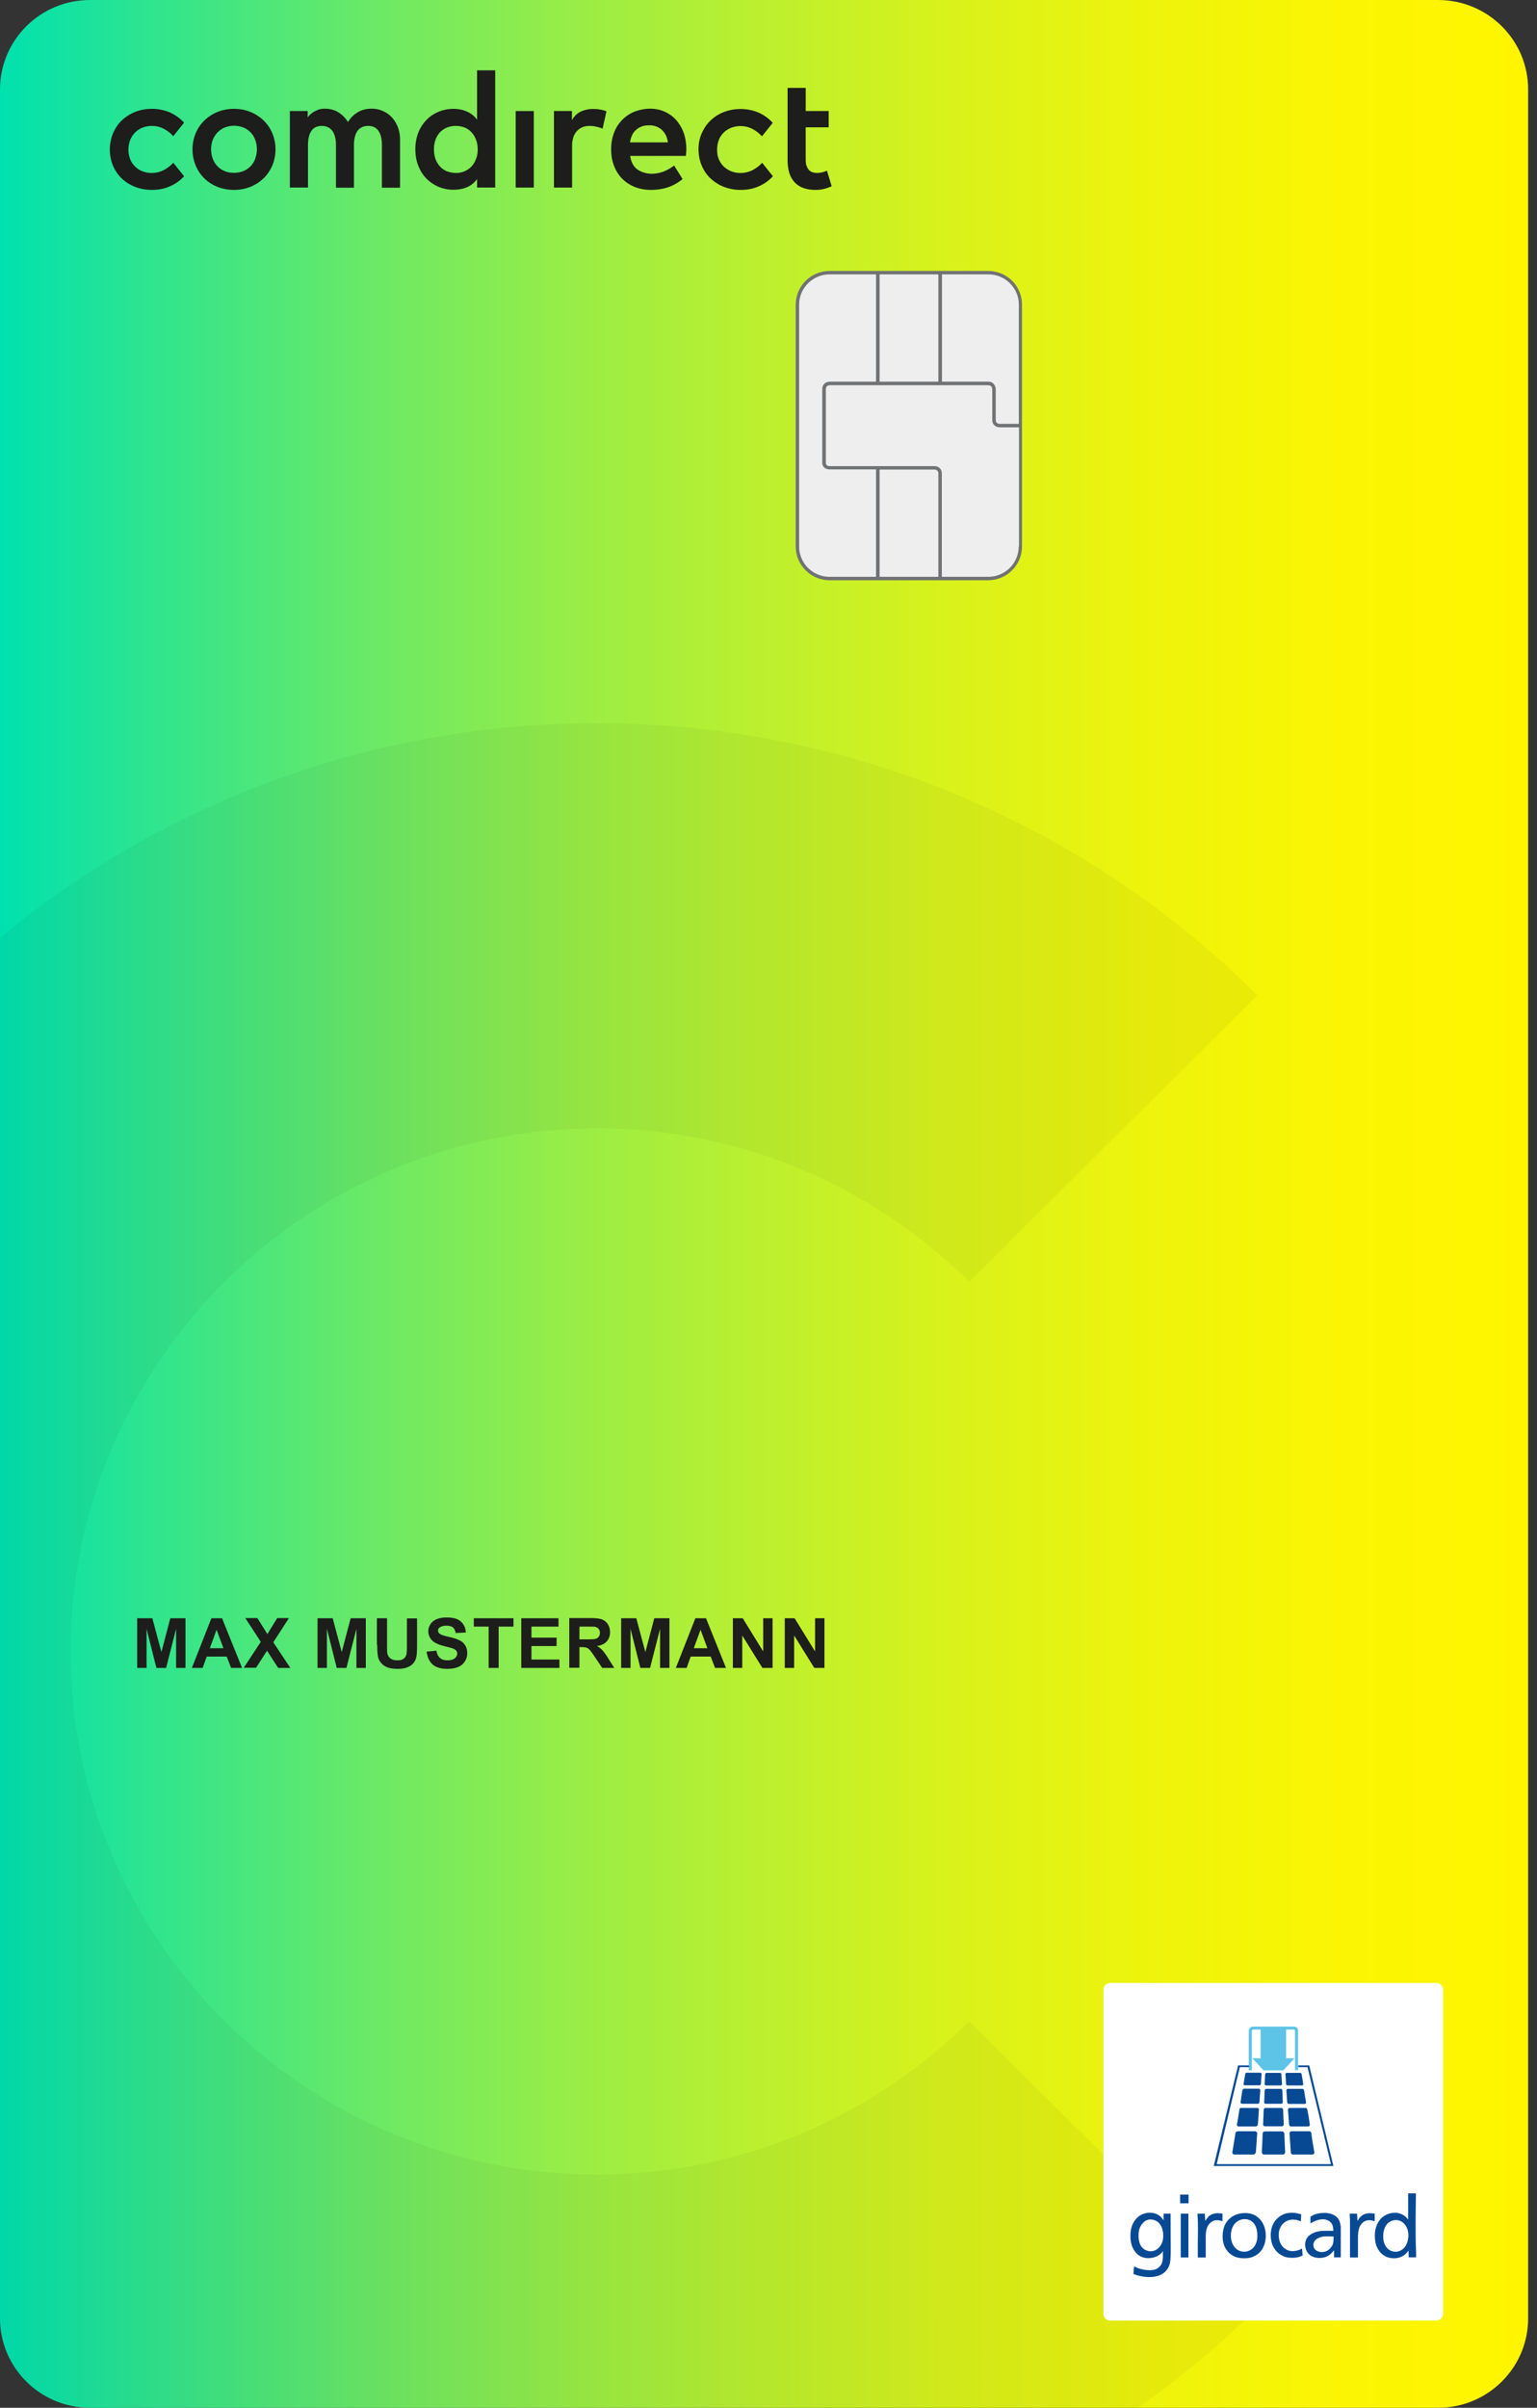
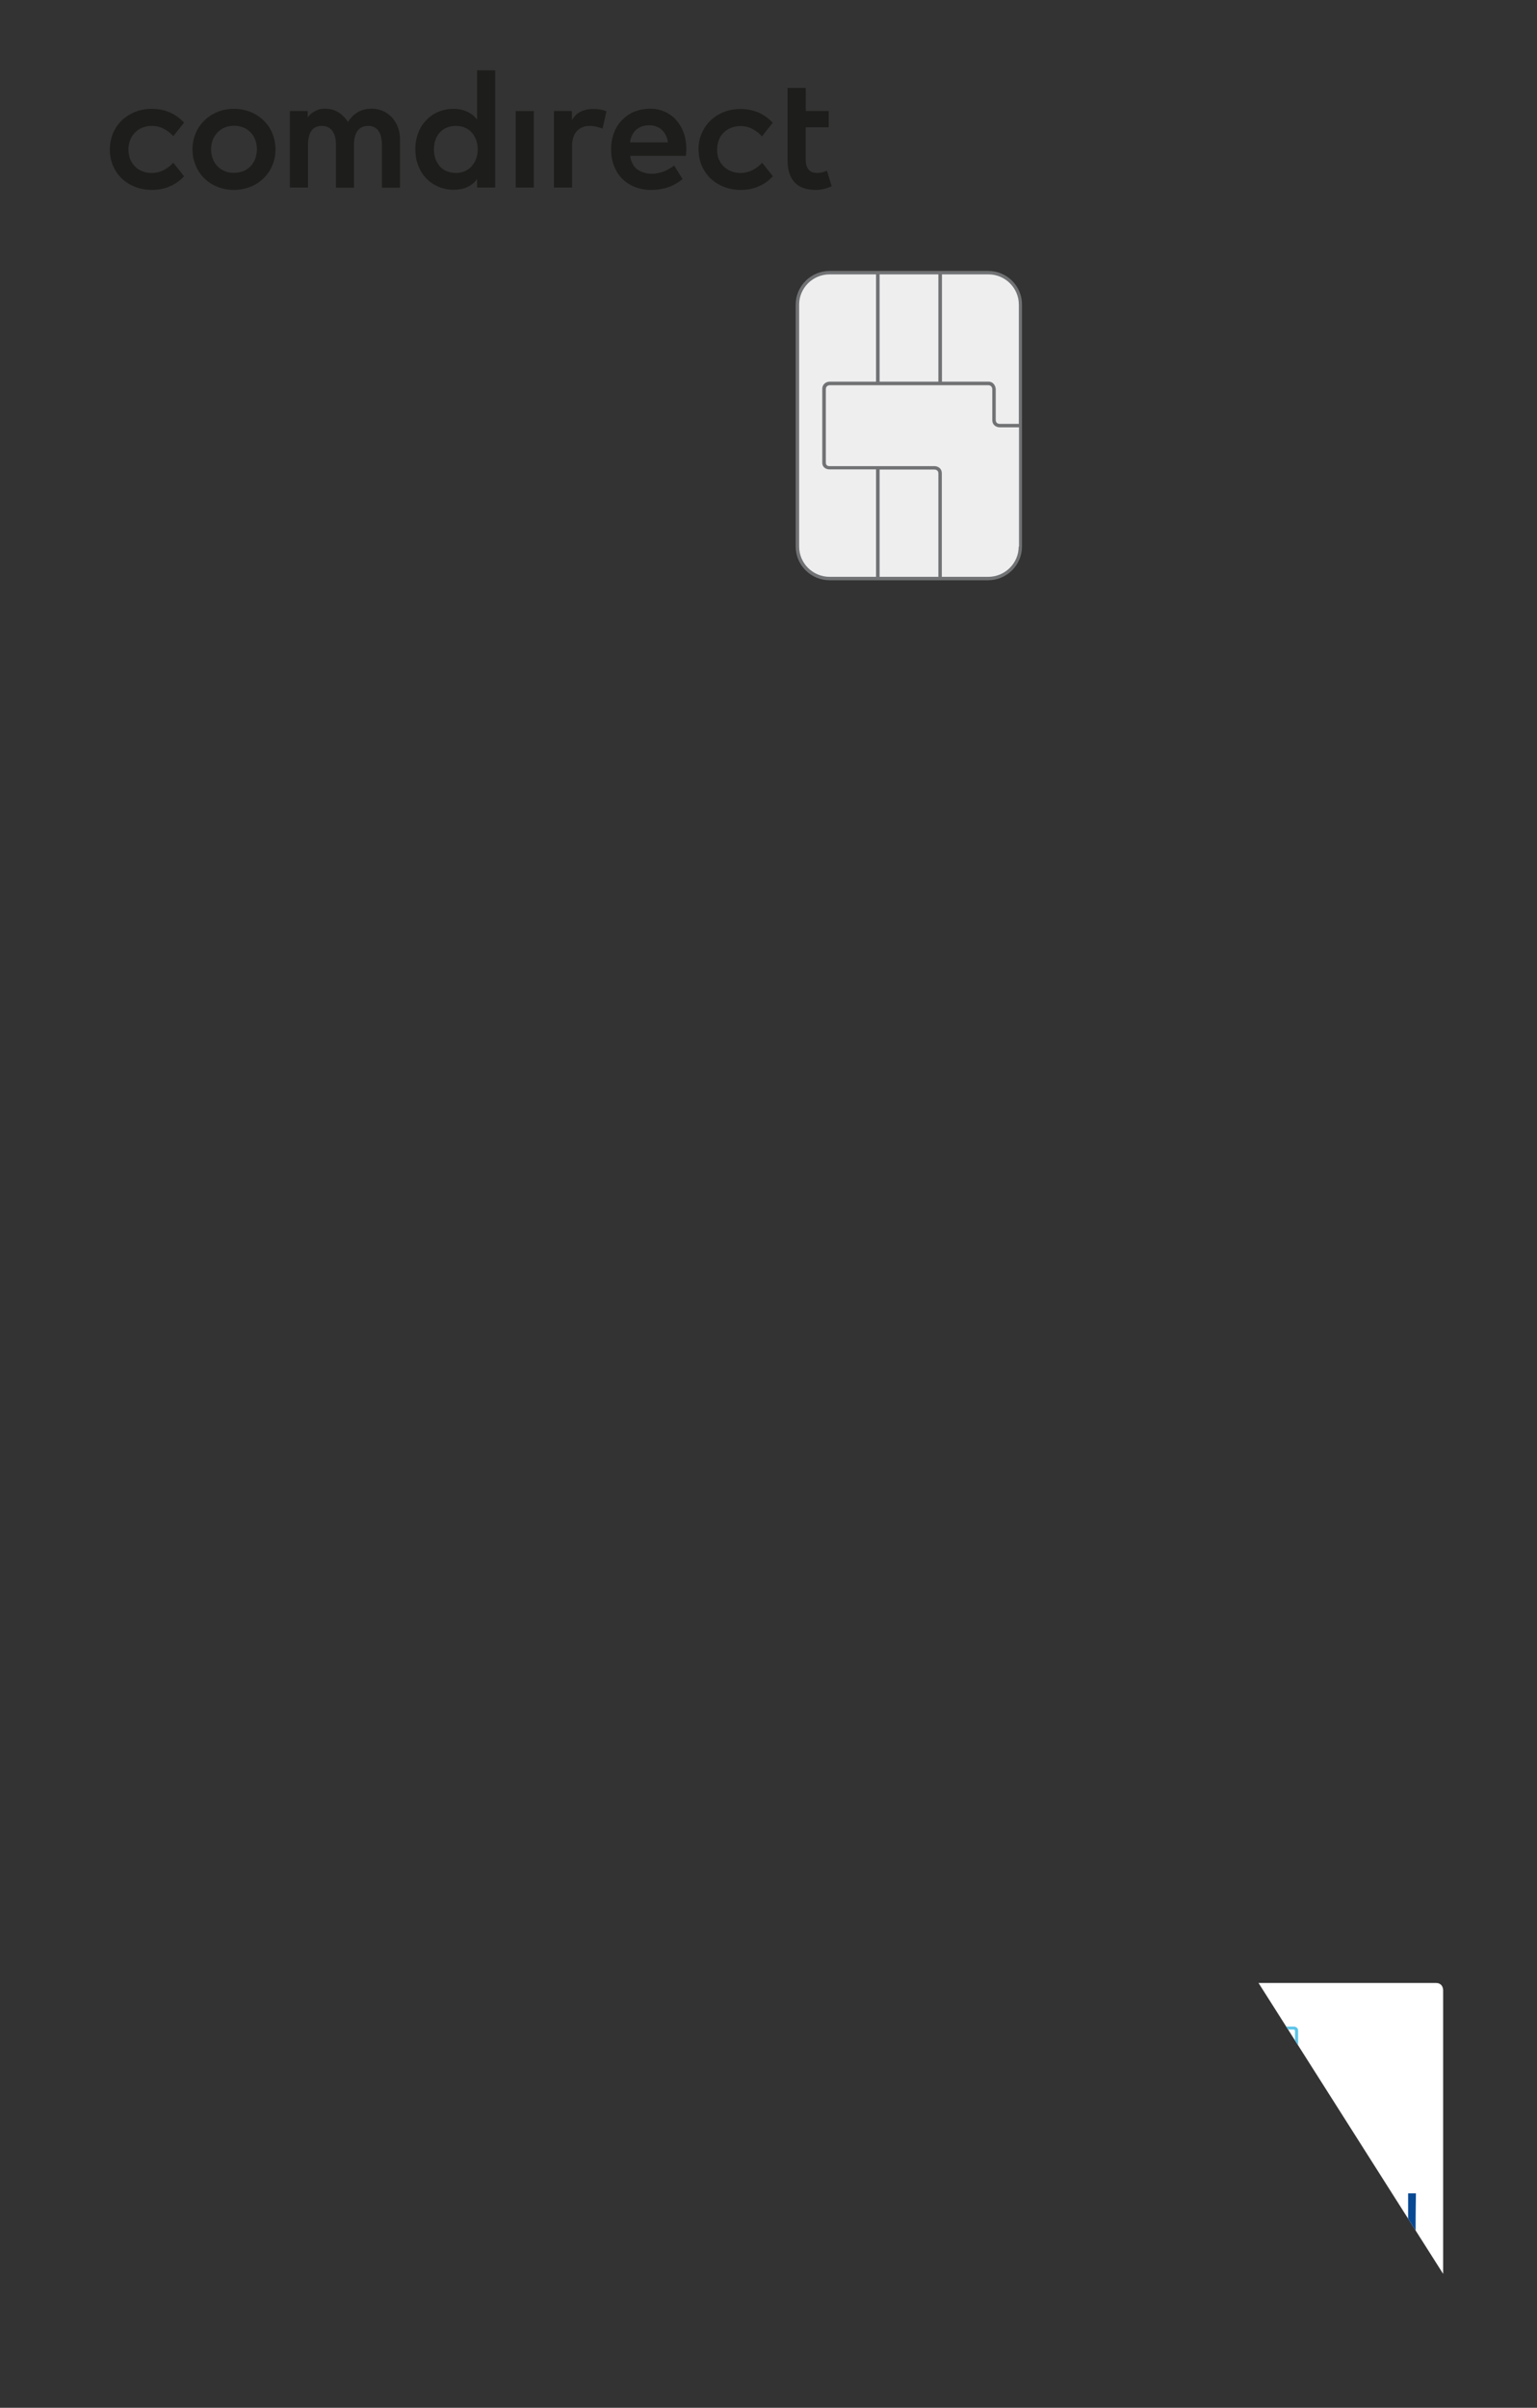
<svg xmlns="http://www.w3.org/2000/svg" width="166" height="260" fill="none">
  <rect width="100%" height="100%" fill="#333333" stroke="none" />
  <g clip-path="url(#clip0_846_54322)">
-     <path d="M9.721 0C4.354 0 0 4.326 0 9.658v240.684C0 255.674 4.354 260 9.721 260h145.601c5.367 0 9.721-4.326 9.721-9.658V9.658c0-5.332-4.354-9.658-9.721-9.658H9.722z" fill="url(#paint0_linear_846_54322)" />
-     <path opacity=".04" d="M64.488 121.843c15.696 0 29.89 6.338 40.185 16.565l31.139-30.934c-18.261-18.142-43.46-29.375-71.324-29.375-24.523 0-47.003 8.701-64.488 23.154v149.089C0 255.674 4.354 260 9.721 260h113.18c4.59-3.253 8.928-6.858 12.911-10.815l-31.139-30.934c-10.278 10.227-24.489 16.565-40.185 16.565-31.392 0-56.86-25.284-56.86-56.487 0-31.202 25.468-56.486 56.86-56.486z" fill="#000" />
    <path d="M36.268 20.271h1.958v-4.577c0-.688.135-1.207.388-1.56.253-.351.641-.536 1.148-.536.506 0 .877.185 1.113.537.254.352.372.872.372 1.542v4.594h1.958v-5.197c0-.487-.085-.94-.237-1.342a3.351 3.351 0 0 0-.641-1.056c-.27-.285-.59-.52-.979-.687a2.918 2.918 0 0 0-1.215-.252c-.54 0-1.047.117-1.469.369a3.001 3.001 0 0 0-1.08 1.073c-.303-.47-.658-.822-1.08-1.073-.422-.252-.894-.369-1.434-.369-.237 0-.44.034-.642.084-.168.084-.354.15-.506.235-.152.084-.287.2-.405.301-.118.118-.22.218-.287.336v-.704h-1.924v8.265h1.958v-4.56c0-.688.118-1.207.371-1.56.236-.351.608-.536 1.114-.536.506 0 .878.185 1.148.537.253.352.388.872.388 1.542v4.594h-.017zm53.045-1.844a2.757 2.757 0 0 1-.523.184c-.186.034-.354.067-.54.067a1.6 1.6 0 0 1-.506-.083.866.866 0 0 1-.388-.252 1.37 1.37 0 0 1-.253-.47c-.068-.184-.085-.419-.085-.704v-3.42H89.5v-1.76h-2.48V9.49H85.06v7.78c0 1.107.27 1.911.793 2.448.524.537 1.266.788 2.245.788.338 0 .642-.034.928-.117.287-.067.557-.168.794-.285l-.507-1.677zm-77.112-.537c.236.537.54.99.945 1.375.405.386.878.688 1.434.906a4.939 4.939 0 0 0 1.806.335c.71 0 1.367-.117 1.958-.386a4.343 4.343 0 0 0 1.536-1.09l-1.165-1.458a3.78 3.78 0 0 1-1.046.805 2.848 2.848 0 0 1-1.3.301c-.354 0-.691-.067-.995-.184a2.323 2.323 0 0 1-.793-.52 2.306 2.306 0 0 1-.524-.788 2.831 2.831 0 0 1-.185-1.023c0-.368.067-.72.185-1.04a2.47 2.47 0 0 1 .524-.804c.236-.235.506-.419.81-.536.303-.118.641-.185.995-.185.473 0 .895.1 1.283.302.388.201.743.47 1.046.805l1.165-1.459a4.785 4.785 0 0 0-1.536-1.107 4.97 4.97 0 0 0-1.958-.385c-.64 0-1.248.117-1.805.335a4.674 4.674 0 0 0-1.435.922c-.405.386-.709.855-.945 1.392a4.587 4.587 0 0 0-.338 1.744c0 .62.118 1.207.338 1.743zm11.29-5.8a4.49 4.49 0 0 0-1.417.921 4.162 4.162 0 0 0-.945 1.392 4.502 4.502 0 0 0-.338 1.727c0 .62.119 1.19.338 1.727.22.536.54 1.006.928 1.392a4.31 4.31 0 0 0 1.418.922 4.849 4.849 0 0 0 1.789.335 4.85 4.85 0 0 0 1.789-.335 4.493 4.493 0 0 0 1.418-.922c.405-.386.708-.856.945-1.392.22-.537.337-1.107.337-1.727 0-.62-.118-1.19-.337-1.727-.22-.537-.54-.99-.945-1.392a4.49 4.49 0 0 0-1.418-.922 4.719 4.719 0 0 0-1.79-.335c-.64 0-1.231.117-1.771.335zm.777 6.387a2.253 2.253 0 0 1-.776-.52 2.19 2.19 0 0 1-.507-.804 2.857 2.857 0 0 1-.185-1.04c0-.369.067-.72.185-1.023.119-.301.304-.57.524-.804.22-.218.472-.403.776-.52a2.766 2.766 0 0 1 1.991 0c.304.117.558.302.777.52.22.218.388.486.506.804a2.9 2.9 0 0 1 .186 1.023c0 .386-.068.721-.186 1.04a2.253 2.253 0 0 1-1.283 1.325 2.764 2.764 0 0 1-.995.184c-.371 0-.71-.05-1.013-.185zM53.483 7.596h-1.958v5.332a2.616 2.616 0 0 0-1.046-.856c-.422-.2-.929-.318-1.52-.318-.59 0-1.13.117-1.636.335-.507.218-.946.52-1.3.906a3.97 3.97 0 0 0-.86 1.374 4.918 4.918 0 0 0-.304 1.744c0 .637.1 1.224.303 1.744.203.536.49 1.006.861 1.392.371.385.81.687 1.3.905a4.08 4.08 0 0 0 1.637.335c.59 0 1.097-.1 1.535-.302a2.565 2.565 0 0 0 1.03-.855v.922h1.958V7.597zm-5.266 10.881a2.05 2.05 0 0 1-.742-.553 2.373 2.373 0 0 1-.456-.805 3.116 3.116 0 0 1-.152-.99c0-.351.05-.687.152-.988.101-.302.253-.57.456-.805a2.16 2.16 0 0 1 .742-.537 2.479 2.479 0 0 1 1.013-.2c.354 0 .692.066.979.184.286.117.54.301.742.536.203.218.355.486.473.805.118.302.169.654.169 1.023 0 .352-.051.687-.17.989-.117.302-.27.587-.472.805a2.16 2.16 0 0 1-.742.536 2.32 2.32 0 0 1-.98.201 3.01 3.01 0 0 1-1.012-.2zm20.27-6.405a3.97 3.97 0 0 0-2.177 2.28 4.975 4.975 0 0 0-.304 1.778c0 .654.101 1.257.32 1.794.203.537.507 1.006.878 1.375.371.385.827.67 1.35.888a4.761 4.761 0 0 0 1.722.319c.641 0 1.249-.084 1.823-.268a4.869 4.869 0 0 0 1.62-.906l-.912-1.458a4.835 4.835 0 0 1-1.147.654c-.422.15-.844.234-1.25.234-.286 0-.556-.033-.826-.117a2.207 2.207 0 0 1-.726-.335 1.664 1.664 0 0 1-.523-.604 2.304 2.304 0 0 1-.27-.872h6.008c.017-.117.034-.235.034-.352.017-.134.017-.252.017-.369a5.38 5.38 0 0 0-.287-1.777 4.436 4.436 0 0 0-.81-1.375 3.73 3.73 0 0 0-1.25-.905c-.489-.218-1.012-.319-1.603-.319a4.87 4.87 0 0 0-1.687.335zm-.44 3.303a2.65 2.65 0 0 1 .204-.737c.1-.235.236-.42.421-.587.17-.168.389-.302.625-.386.236-.1.523-.134.827-.134.287 0 .54.05.776.134.236.1.439.218.608.386.169.168.304.352.422.587.101.234.168.47.202.737h-4.084zM62.75 12.04c-.406.184-.726.503-.98.939v-.99h-1.94v8.267h1.957v-4.527c0-.336.051-.638.136-.906.084-.268.219-.486.388-.67.168-.185.37-.32.607-.42.236-.1.49-.134.777-.134.219 0 .455.017.708.084.254.05.473.117.675.218l.422-1.878a2.812 2.812 0 0 0-.64-.184 3.454 3.454 0 0 0-.76-.067 2.991 2.991 0 0 0-1.35.268zm-5.098-.05h-1.957v8.265h1.957V11.99zm18.144 5.901c.22.537.54.99.945 1.375.405.386.877.688 1.434.906a4.872 4.872 0 0 0 1.806.335c.71 0 1.367-.117 1.958-.386a4.343 4.343 0 0 0 1.536-1.09l-1.165-1.458c-.287.335-.641.587-1.046.805a2.848 2.848 0 0 1-1.3.301c-.354 0-.692-.067-.995-.184a2.572 2.572 0 0 1-.81-.52 2.304 2.304 0 0 1-.524-.788c-.135-.302-.185-.654-.185-1.023 0-.368.067-.72.185-1.04.118-.318.304-.586.523-.804.237-.218.49-.402.81-.52.304-.117.642-.184.996-.184.473 0 .895.1 1.283.302.388.2.743.47 1.046.805l1.165-1.46a4.612 4.612 0 0 0-1.536-1.106 4.97 4.97 0 0 0-1.958-.385c-.658 0-1.249.117-1.805.335a4.386 4.386 0 0 0-1.435.922c-.405.386-.709.855-.945 1.392-.237.536-.338 1.123-.338 1.743.017.604.118 1.19.355 1.727" fill="#1D1D1B" />
    <path d="M110.209 32.896c0-1.911-1.57-3.454-3.477-3.454h-17.13a3.46 3.46 0 0 0-3.477 3.454V59.02c0 1.911 1.57 3.454 3.477 3.454h17.113c1.924 0 3.477-1.56 3.477-3.454V32.896h.017z" fill="#EEEEEF" />
    <path d="M106.73 29.258H89.6c-2.025 0-3.662 1.643-3.662 3.638V59.02c0 2.012 1.653 3.638 3.662 3.638h17.114c2.025 0 3.662-1.643 3.662-3.638V32.896c.017-1.995-1.62-3.638-3.646-3.638zM95 29.627h6.347v11.585h-6.346V29.627zm-.388 32.661H89.6c-1.823 0-3.291-1.475-3.291-3.27V32.897c0-1.81 1.485-3.27 3.29-3.27h5.013v11.586H89.6c-.32 0-.793.218-.793.788v7.88c0 .034-.034.353.185.57.135.152.355.236.608.236h5.013v11.602zm6.735 0h-6.346V50.702h5.924c.067 0 .422.034.422.42v11.166zm8.674-3.27c0 1.811-1.485 3.27-3.291 3.27h-5.012V51.122c0-.587-.473-.788-.793-.788H89.617c-.152 0-.27-.034-.338-.118-.101-.117-.084-.285-.084-.302v-7.897c0-.385.354-.419.422-.419h17.13c.372 0 .422.352.422.42v3.336c0 .587.473.788.81.788h2.076v12.877h-.034zm0-13.245h-2.059c-.067 0-.421-.034-.421-.42V42c-.017-.268-.203-.788-.794-.788h-5.012V29.627h5.012c1.823 0 3.291 1.475 3.291 3.27v12.876h-.017z" fill="#707274" />
    <path d="M119.965 250.578c-.776 0-.793-.705-.793-.788v-34.875c0-.771.709-.788.793-.788h35.105c.776 0 .793.704.793.788v34.875c0 .771-.709.788-.793.788h-35.105z" fill="#fff" />
    <path d="M139.914 218.871c-.068-.033-.119-.033-.186-.033h-4.388a.47.47 0 0 0-.473.469v4.259h.338v-4.259c0-.083.067-.151.152-.151h.793v3.102h-.895l1.216 1.308h2.126l1.215-1.308h-.911v-3.102h.81c.034 0 .067.017.101.034.034.034.051.067.051.101v4.258h.337v-4.258a.412.412 0 0 0-.286-.42" fill="#5DC4E8" />
    <path d="M136.486 232.653h2.093c.152 0 .219-.184.219-.268l-.067-1.509-.017-.436c.017-.1-.051-.201-.135-.251-.034-.017-.067-.034-.101-.034h-1.874c-.084 0-.219.084-.236.201l-.017.52-.067 1.509c0 .05.033.185.118.235 0 .017.034.033.084.033zm-.624-3.319l.101-1.543a.168.168 0 0 0-.169-.168h-1.721c-.186 0-.203.101-.22.218-.017.134-.236 1.493-.253 1.509-.034.151.051.269.152.269h1.857c.202-.017.236-.135.253-.285zm.742.268h1.857c.135 0 .186-.134.186-.218l-.068-1.576c0-.101-.101-.185-.186-.185h-1.721c-.068 0-.186.084-.186.168l-.067 1.61c-.017.083.067.201.185.201zm-2.109-5.667c-.068.369-.186 1.09-.186 1.106-.017.051.017.084.051.101.017.017.05.033.101.033h1.553c.067 0 .152-.033.168-.167 0 .067.068-1.023.068-1.023 0-.067-.017-.134-.084-.151-.017-.017-.051-.017-.085-.017h-1.401c-.135.017-.185.051-.185.118zm2.194 3.236h1.687c.102 0 .169-.101.169-.185l-.05-1.241c-.017-.134-.085-.184-.169-.184h-1.57c-.084 0-.152.034-.169.201l-.05 1.224c-.017.084.034.185.152.185zm-3.004 2.984c-.135.017-.237.05-.254.201-.016.168-.337 2.046-.337 2.063-.017.067.034.167.118.201.034.017.051.033.084.033h2.093c.135 0 .253-.184.253-.301l.135-1.979a.216.216 0 0 0-.135-.201c-.033-.017-.05-.034-.084-.034h-1.873v.017zm5.282-4.996c.034.033.068.033.101.033h1.553a.132.132 0 0 0 .135-.134c0-.017-.118-.754-.185-1.123 0-.034-.034-.051-.068-.067-.034-.017-.067-.034-.118-.034h-1.384c-.051 0-.169.034-.169.134l.068 1.04c0 .084.017.117.067.151zm.507 4.996c-.152 0-.203.117-.203.235 0 0 .152 2.079.135 2.012.017.134.068.201.152.235.034.016.067.016.101.016h2.11c.118 0 .185-.134.185-.234 0-.017-.253-1.392-.32-2.046-.017-.117-.068-.184-.152-.218-.034-.017-.068-.017-.118-.017h-1.89v.017zm1.518-2.532h-1.721c-.084 0-.169.101-.169.168 0 .017.118 1.526.118 1.526.017.151.034.302.22.302h1.856c.102 0 .169-.084.169-.185 0-.017-.169-1.19-.27-1.626-.034-.134-.101-.185-.203-.185zm-.337-2.062h-1.57c-.084 0-.152.084-.152.151l.085 1.291a.213.213 0 0 0 .202.184h1.688a.15.15 0 0 0 .152-.15c0-.017-.152-.839-.203-1.258-.016-.134-.101-.218-.202-.218zm-3.899-.369h1.553c.051 0 .152-.067.152-.134l-.068-1.09a.11.11 0 0 0-.067-.1.316.316 0 0 0-.118-.034h-1.384c-.068 0-.169.034-.186.151l-.051 1.056c0 .051.034.118.085.134.034 0 .051.017.084.017zm-5.671 8.702h12.929l-2.616-10.865h-1.182v.185h.996l2.531 10.479h-12.337l2.498-10.479h.996v-.185h-1.182l-2.633 10.865zm5.03-8.199c0-.05-.051-.1-.101-.134-.017-.017-.034-.017-.068-.017h-1.553c-.101 0-.168.067-.202.151-.051.134-.186 1.258-.203 1.274-.017.101.034.168.102.185.017.017.033.017.067.017h1.688c.101 0 .169-.067.186-.185-.017.067.084-1.291.084-1.291zm-.625 13.497a2.353 2.353 0 0 0-1.029-.218c-1.063 0-1.755.554-2.076 1.107-.236.402-.321.872-.338 1.341-.016.956.338 1.509.743 1.895.101.084.203.151.304.218.27.168.641.318 1.283.318.489 0 .793-.083.995-.184a2.12 2.12 0 0 0 .642-.419c.557-.553.709-1.291.692-1.895-.017-1.173-.642-1.861-1.216-2.163zm-.472 3.79a1.429 1.429 0 0 1-.658.167c-.068 0-.321-.017-.574-.134-.051-.033-.101-.05-.236-.151-.135-.1-.304-.285-.456-.62a2.126 2.126 0 0 1-.152-.922c.017-.654.287-1.124.574-1.358.185-.151.489-.336.928-.336.743.017 1.063.503 1.215.889.051.134.135.453.135.821.034.537-.135 1.291-.776 1.644zm8.017-4.024c-.135 0-.675 0-1.199.234-.101.051-.185.118-.303.168v.738c.185-.118.742-.453 1.333-.453.574 0 .928.335 1.046.637.068.185.085.436.085.62-.22-.016-.456-.016-.675-.016-.473 0-1.03.017-1.503.251-.371.168-.86.503-.86 1.258 0 .084.017.167.033.268.051.335.22.62.456.822.27.218.625.318.979.335.54.017.911-.151 1.148-.319.202-.151.32-.301.506-.503v.755h.726v-3.303c-.068-.419-.118-.621-.237-.805-.253-.402-.793-.687-1.535-.687zm.995 2.682c0 .319-.033.486-.067.637a1.062 1.062 0 0 1-.22.403c-.27.369-.641.503-.978.503-.389 0-.912-.201-.912-.755 0-.553.49-.788.912-.888.118-.034.32-.051.624-.051.219 0 .422 0 .641.017v.134zm2.819-2.163a4.068 4.068 0 0 0-.236.352l-.051-.788h-.793c.034.587.034 1.006.034 1.593v3.136h.86v-2.314c.034-.453.051-1.04.507-1.442.303-.268.607-.268.725-.268.237 0 .338.05.574.117v-.838c-.05 0-.304-.034-.506-.034-.355 0-.777.084-1.114.486zm6.076 3.287c-.034-.906-.034-1.56-.034-2.482 0-1.14.017-2.28.034-3.437h-.844v2.834a2.692 2.692 0 0 0-.27-.302 1.74 1.74 0 0 0-1.165-.436c-.168 0-.911.017-1.502.637-.709.754-.658 1.777-.658 1.928.017.335.051.704.186 1.04.236.586.776 1.307 1.89 1.307.118 0 .776 0 1.266-.486.084-.067.152-.151.287-.335l.033.721h.794c0-.369 0-.621-.017-.989zm-.929-.654c-.219.67-.725 1.039-1.282 1.039-.456 0-.912-.251-1.148-.771a1.93 1.93 0 0 1-.169-.973c0-.117 0-.385.119-.72.303-.872 1.012-.956 1.248-.956.541 0 1.03.369 1.249 1.006.034.134.102.385.102.738-.017.05-.034.335-.119.637zm-12.387.972c-.068 0-.355 0-.608-.134-.726-.352-.895-1.073-.895-1.61 0-.788.405-1.257.811-1.475.371-.201.692-.184.827-.184.337.016.607.134.742.201l.051-.772c-.152-.033-.507-.15-.912-.167-.945-.034-1.535.402-1.89.855-.405.52-.506 1.14-.489 1.66.033 1.257.759 1.928 1.384 2.179.168.084.472.168.911.168.574 0 .878-.117 1.148-.251l-.068-.755a2.023 2.023 0 0 1-1.012.285zm-9.199-3.605a4.32 4.32 0 0 0-.236.352l-.051-.788h-.793c.034.587.051 1.006.051 1.593 0 .688-.017 1.174-.017 1.845v1.291h.861v-2.314c.017-.453.05-1.04.506-1.442.304-.268.608-.268.726-.268.236 0 .354.05.574.117v-.838c-.051 0-.304-.034-.507-.034-.354 0-.793.084-1.114.486zm-2.886 4.293h.827v-4.729h-.827v4.729zm-1.856-4.729v.721c-.034-.05-.186-.285-.388-.452-.203-.185-.608-.386-1.131-.369-.473 0-.861.184-1.03.302a1.881 1.881 0 0 0-.557.536c-.371.503-.472 1.124-.472 1.643 0 .134 0 .57.135.989.034.118.202.654.658 1.04.253.201.658.419 1.266.386.337-.017.793-.134 1.131-.403.101-.084.168-.151.32-.352v.654c-.017.201-.033.419-.118.637a.78.78 0 0 1-.219.352c-.236.269-.523.403-1.08.419-.557 0-.996-.134-1.216-.201-.236-.084-.371-.167-.472-.218l-.084.822c.135.05.236.084.371.134.236.067.726.201 1.333.201.658 0 1.08-.151 1.35-.302.321-.184.456-.352.574-.503.355-.469.388-.939.405-1.928l-.017-4.108h-.759zm-.304 3.404c-.287.453-.709.654-1.08.654a1.32 1.32 0 0 1-.878-.352c-.337-.336-.439-.855-.439-1.358 0-.704.22-1.107.557-1.425.135-.135.389-.302.743-.302.236 0 .54.084.793.285.608.503.574 1.425.574 1.475 0 .134 0 .604-.27 1.023zm2.093-4.527h.911v-.939h-.911v.939z" fill="#084994" />
-     <path d="M85.769 180.107v-3.504l2.177 3.504h1.097v-5.365H88.03v3.588l-2.21-3.588h-1.064v5.365h1.013zm-5.604 0v-3.504l2.178 3.504h1.097v-5.365h-1.013v3.588l-2.21-3.588h-1.064v5.365h1.012zm-5.232-2.129l.726-1.995.743 1.995h-1.469zm1.317-3.236h-1.148l-2.11 5.365h1.165l.439-1.224h2.16l.473 1.224h1.181l-2.16-5.365zm-8.152 5.365v-4.225l1.063 4.225h1.047l1.08-4.225v4.225h1.013v-5.365h-1.638l-.962 3.655-.978-3.655h-1.638v5.365h1.013zm-5.519-4.46h.861c.439 0 .709 0 .793.017.169.034.32.101.405.218a.626.626 0 0 1 .152.436c0 .168-.034.302-.118.403a.62.62 0 0 1-.304.234c-.135.051-.455.067-.979.067h-.81v-1.375zm0 4.46v-2.246h.22c.253 0 .438.016.557.067.118.033.219.117.32.218.102.117.304.369.574.788l.793 1.173h1.3l-.658-1.039a5.82 5.82 0 0 0-.625-.872 2.367 2.367 0 0 0-.59-.453c.472-.067.826-.234 1.063-.503.236-.268.354-.603.354-1.006 0-.318-.084-.603-.236-.838a1.251 1.251 0 0 0-.624-.52c-.254-.1-.676-.151-1.25-.151h-2.295v5.366h1.097v.016zm-2.16 0v-.905h-3.021v-1.459h2.717v-.905h-2.717v-1.191h2.92v-.905H56.3v5.365h4.118zm-6.565 0v-4.46h1.603v-.905H51.17v.905h1.603v4.46h1.08zm-7.123-.369c.372.319.895.47 1.57.47.473 0 .86-.067 1.181-.201.321-.134.557-.336.726-.604.169-.268.253-.553.253-.872 0-.335-.067-.62-.22-.855a1.303 1.303 0 0 0-.59-.536c-.253-.134-.641-.269-1.181-.386-.523-.117-.86-.235-.996-.352a.431.431 0 0 1-.169-.319.39.39 0 0 1 .17-.335c.185-.134.421-.201.742-.201.303 0 .54.067.692.184.151.118.253.319.303.604l1.097-.05c-.016-.487-.202-.889-.54-1.191-.337-.302-.86-.436-1.535-.436-.422 0-.777.067-1.064.185a1.436 1.436 0 0 0-.675.536 1.386 1.386 0 0 0 .27 1.844c.236.202.642.386 1.232.537.456.117.743.184.878.235.185.067.32.151.388.235a.525.525 0 0 1 .118.318c0 .201-.084.369-.27.52-.185.151-.439.218-.793.218-.338 0-.59-.084-.793-.252-.203-.167-.321-.419-.389-.788l-1.063.101c.085.62.304 1.073.658 1.391zm-5.991-2.129c0 .604.034 1.056.101 1.358.05.201.152.403.304.587.152.184.371.352.641.47.27.117.659.184 1.165.184.422 0 .776-.05 1.046-.168.27-.1.473-.251.642-.436.152-.184.27-.402.32-.67.068-.269.085-.721.085-1.358v-2.817h-1.097v2.967c0 .42-.017.738-.05.906a.818.818 0 0 1-.288.469c-.152.134-.388.185-.709.185-.303 0-.54-.067-.725-.201a.904.904 0 0 1-.338-.537c-.034-.134-.034-.436-.034-.905v-2.901h-1.097v2.867h.034zm-5.434 2.498v-4.225l1.063 4.225h1.046l1.08-4.225v4.225h1.013v-5.365h-1.637l-.962 3.655-.979-3.655h-1.637v5.365h1.013zm-7.663 0l1.198-1.861 1.199 1.861h1.316l-1.84-2.766 1.688-2.616H29.94l-1.064 1.727-1.08-1.727h-1.3l1.671 2.566-1.84 2.8h1.317v.016zm-4.979-2.129l.726-1.995.743 1.995h-1.469zm1.317-3.236h-1.148l-2.11 5.365h1.165l.439-1.224h2.16l.473 1.224h1.181l-2.16-5.365zm-8.152 5.365v-4.225l1.063 4.225h1.047l1.08-4.225v4.225h1.013v-5.365h-1.638l-.962 3.655-.979-3.655h-1.637v5.365h1.013z" fill="#1D1D1B" />
  </g>
  <defs>
    <linearGradient id="paint0_linear_846_54322" y1="129.999" x2="165.038" y2="129.999" gradientUnits="userSpaceOnUse">
      <stop stop-color="#00E1AF" />
      <stop offset=".11" stop-color="#34E58B" />
      <stop offset=".239" stop-color="#69E967" />
      <stop offset=".37" stop-color="#97ED47" />
      <stop offset=".499" stop-color="#BCF02E" />
      <stop offset=".628" stop-color="#DAF21A" />
      <stop offset=".755" stop-color="#EEF40B" />
      <stop offset=".879" stop-color="#FBF503" />
      <stop offset="1" stop-color="#FFF500" />
    </linearGradient>
    <clipPath id="clip0_846_54322">
-       <path fill="#fff" d="M0 0H165.044V260H0z" />
+       <path fill="#fff" d="M0 0H165.044V260z" />
    </clipPath>
  </defs>
</svg>